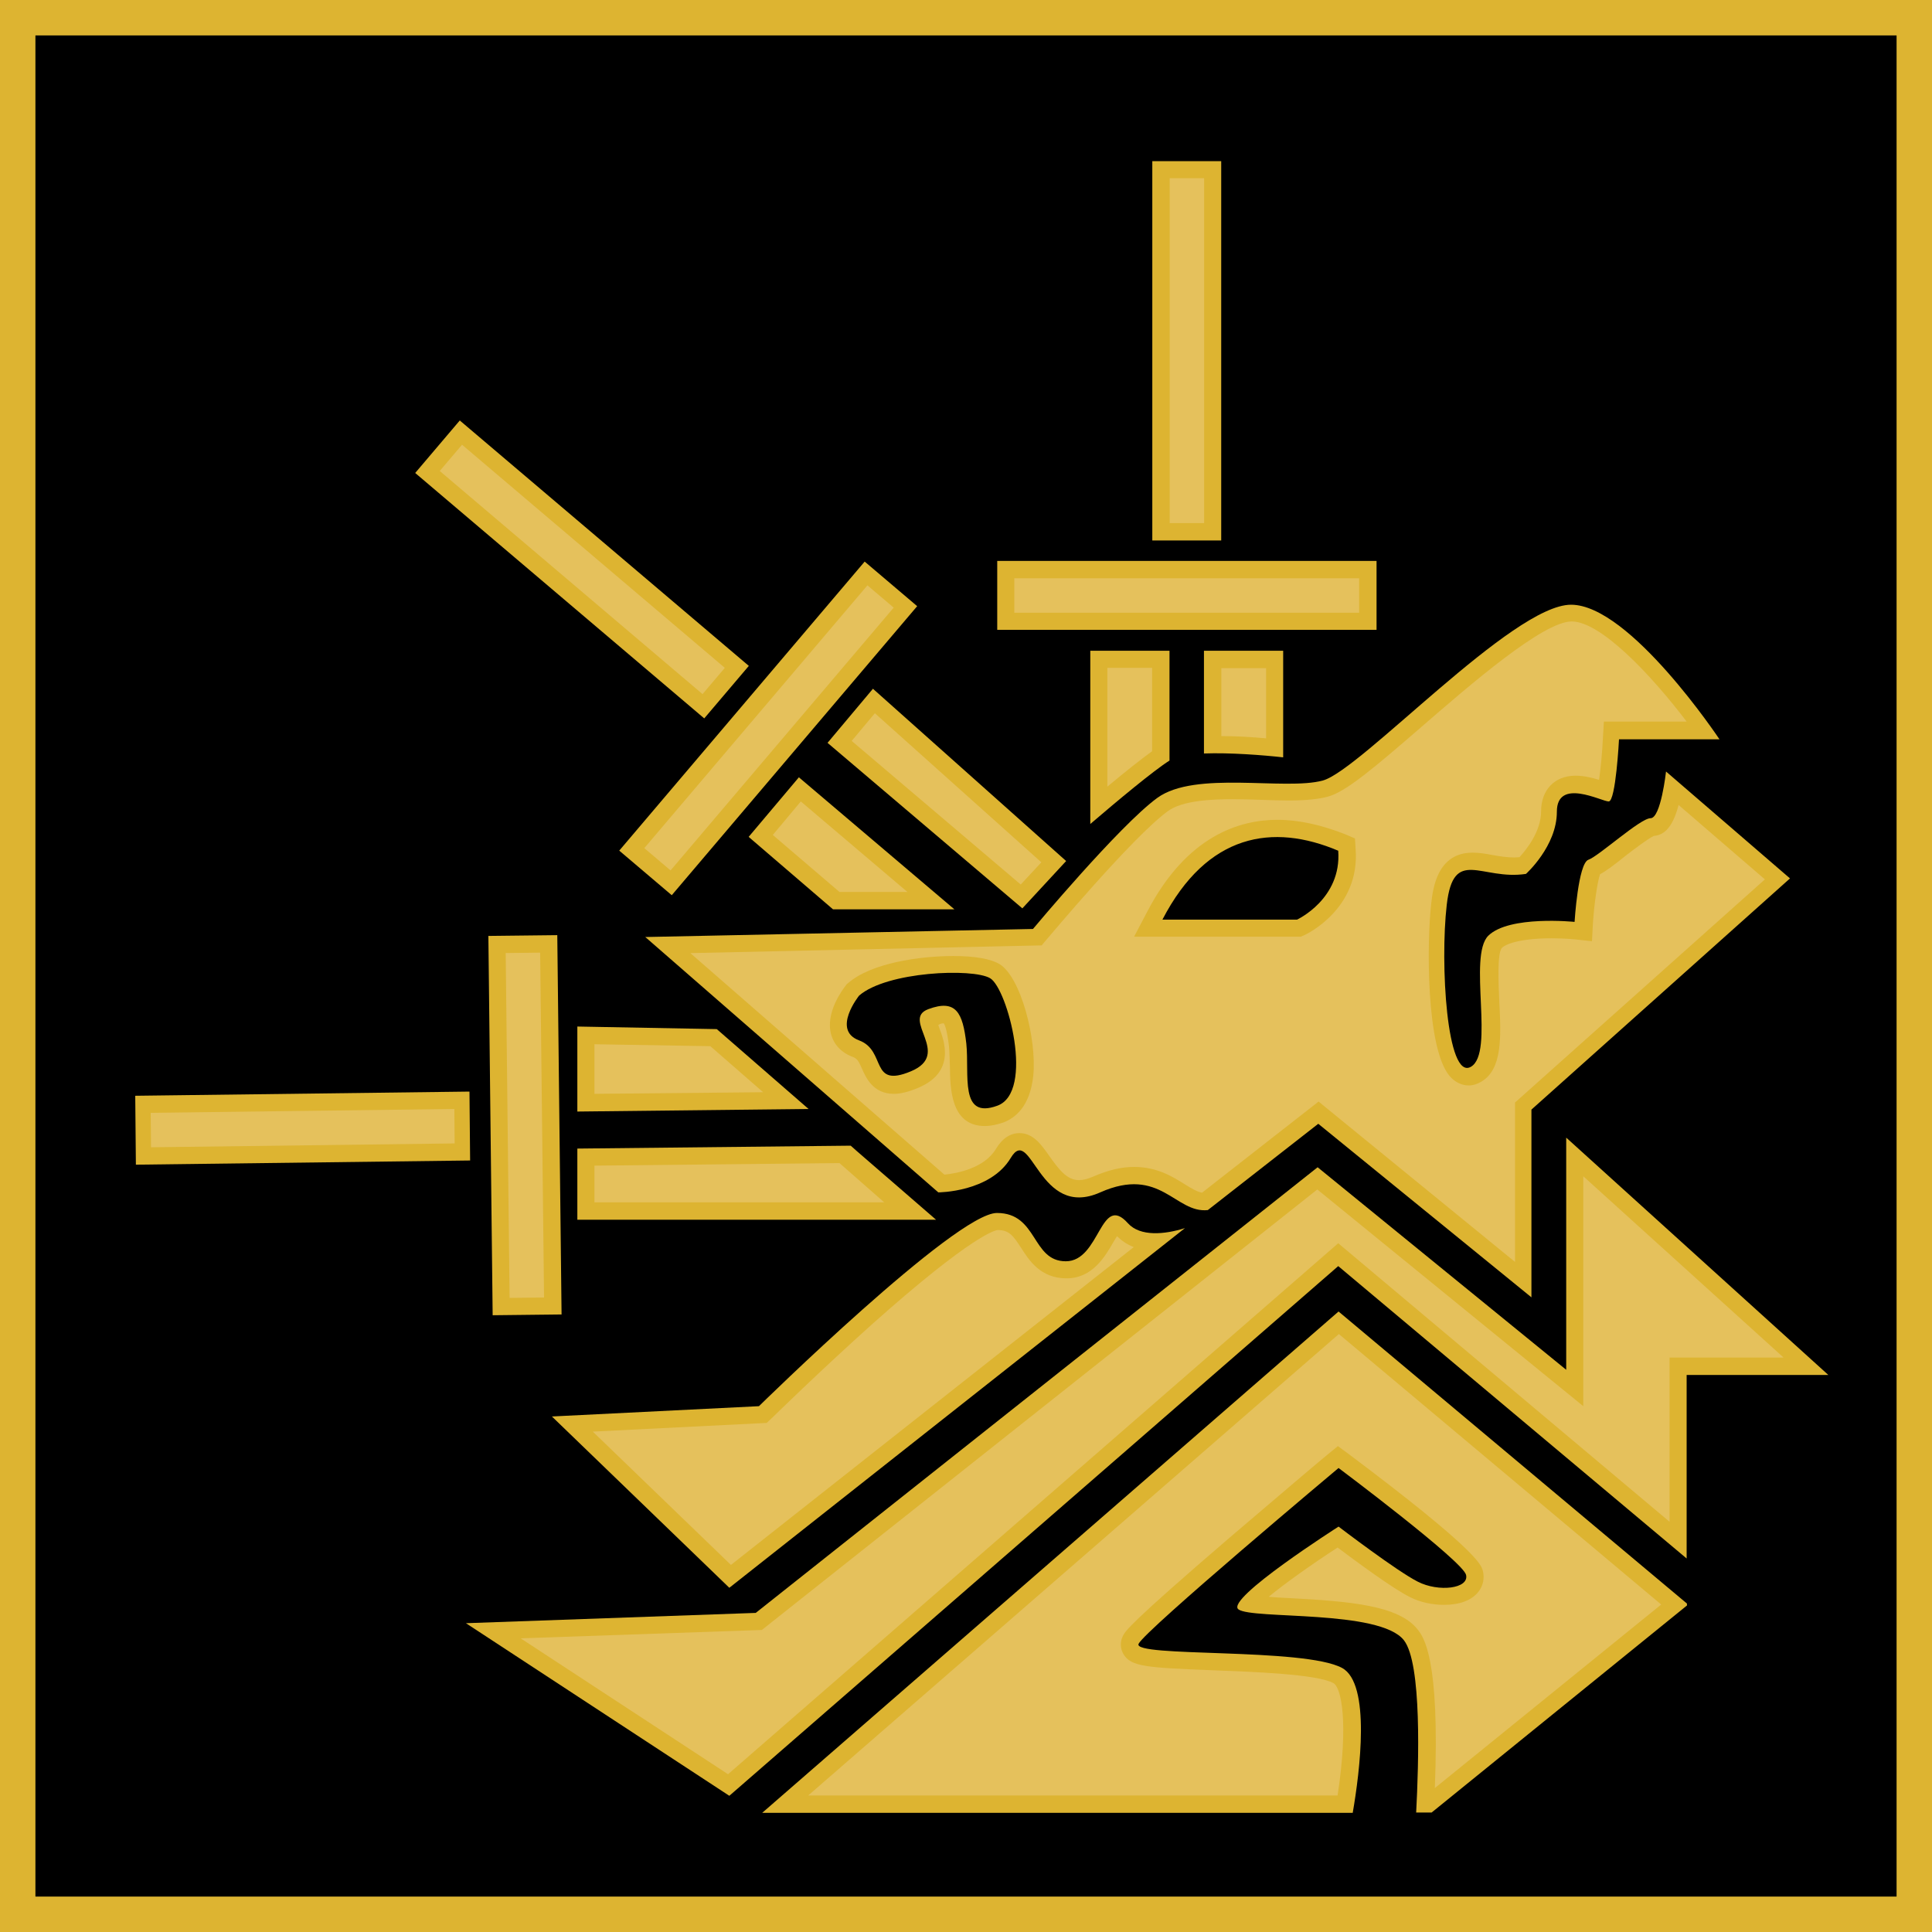
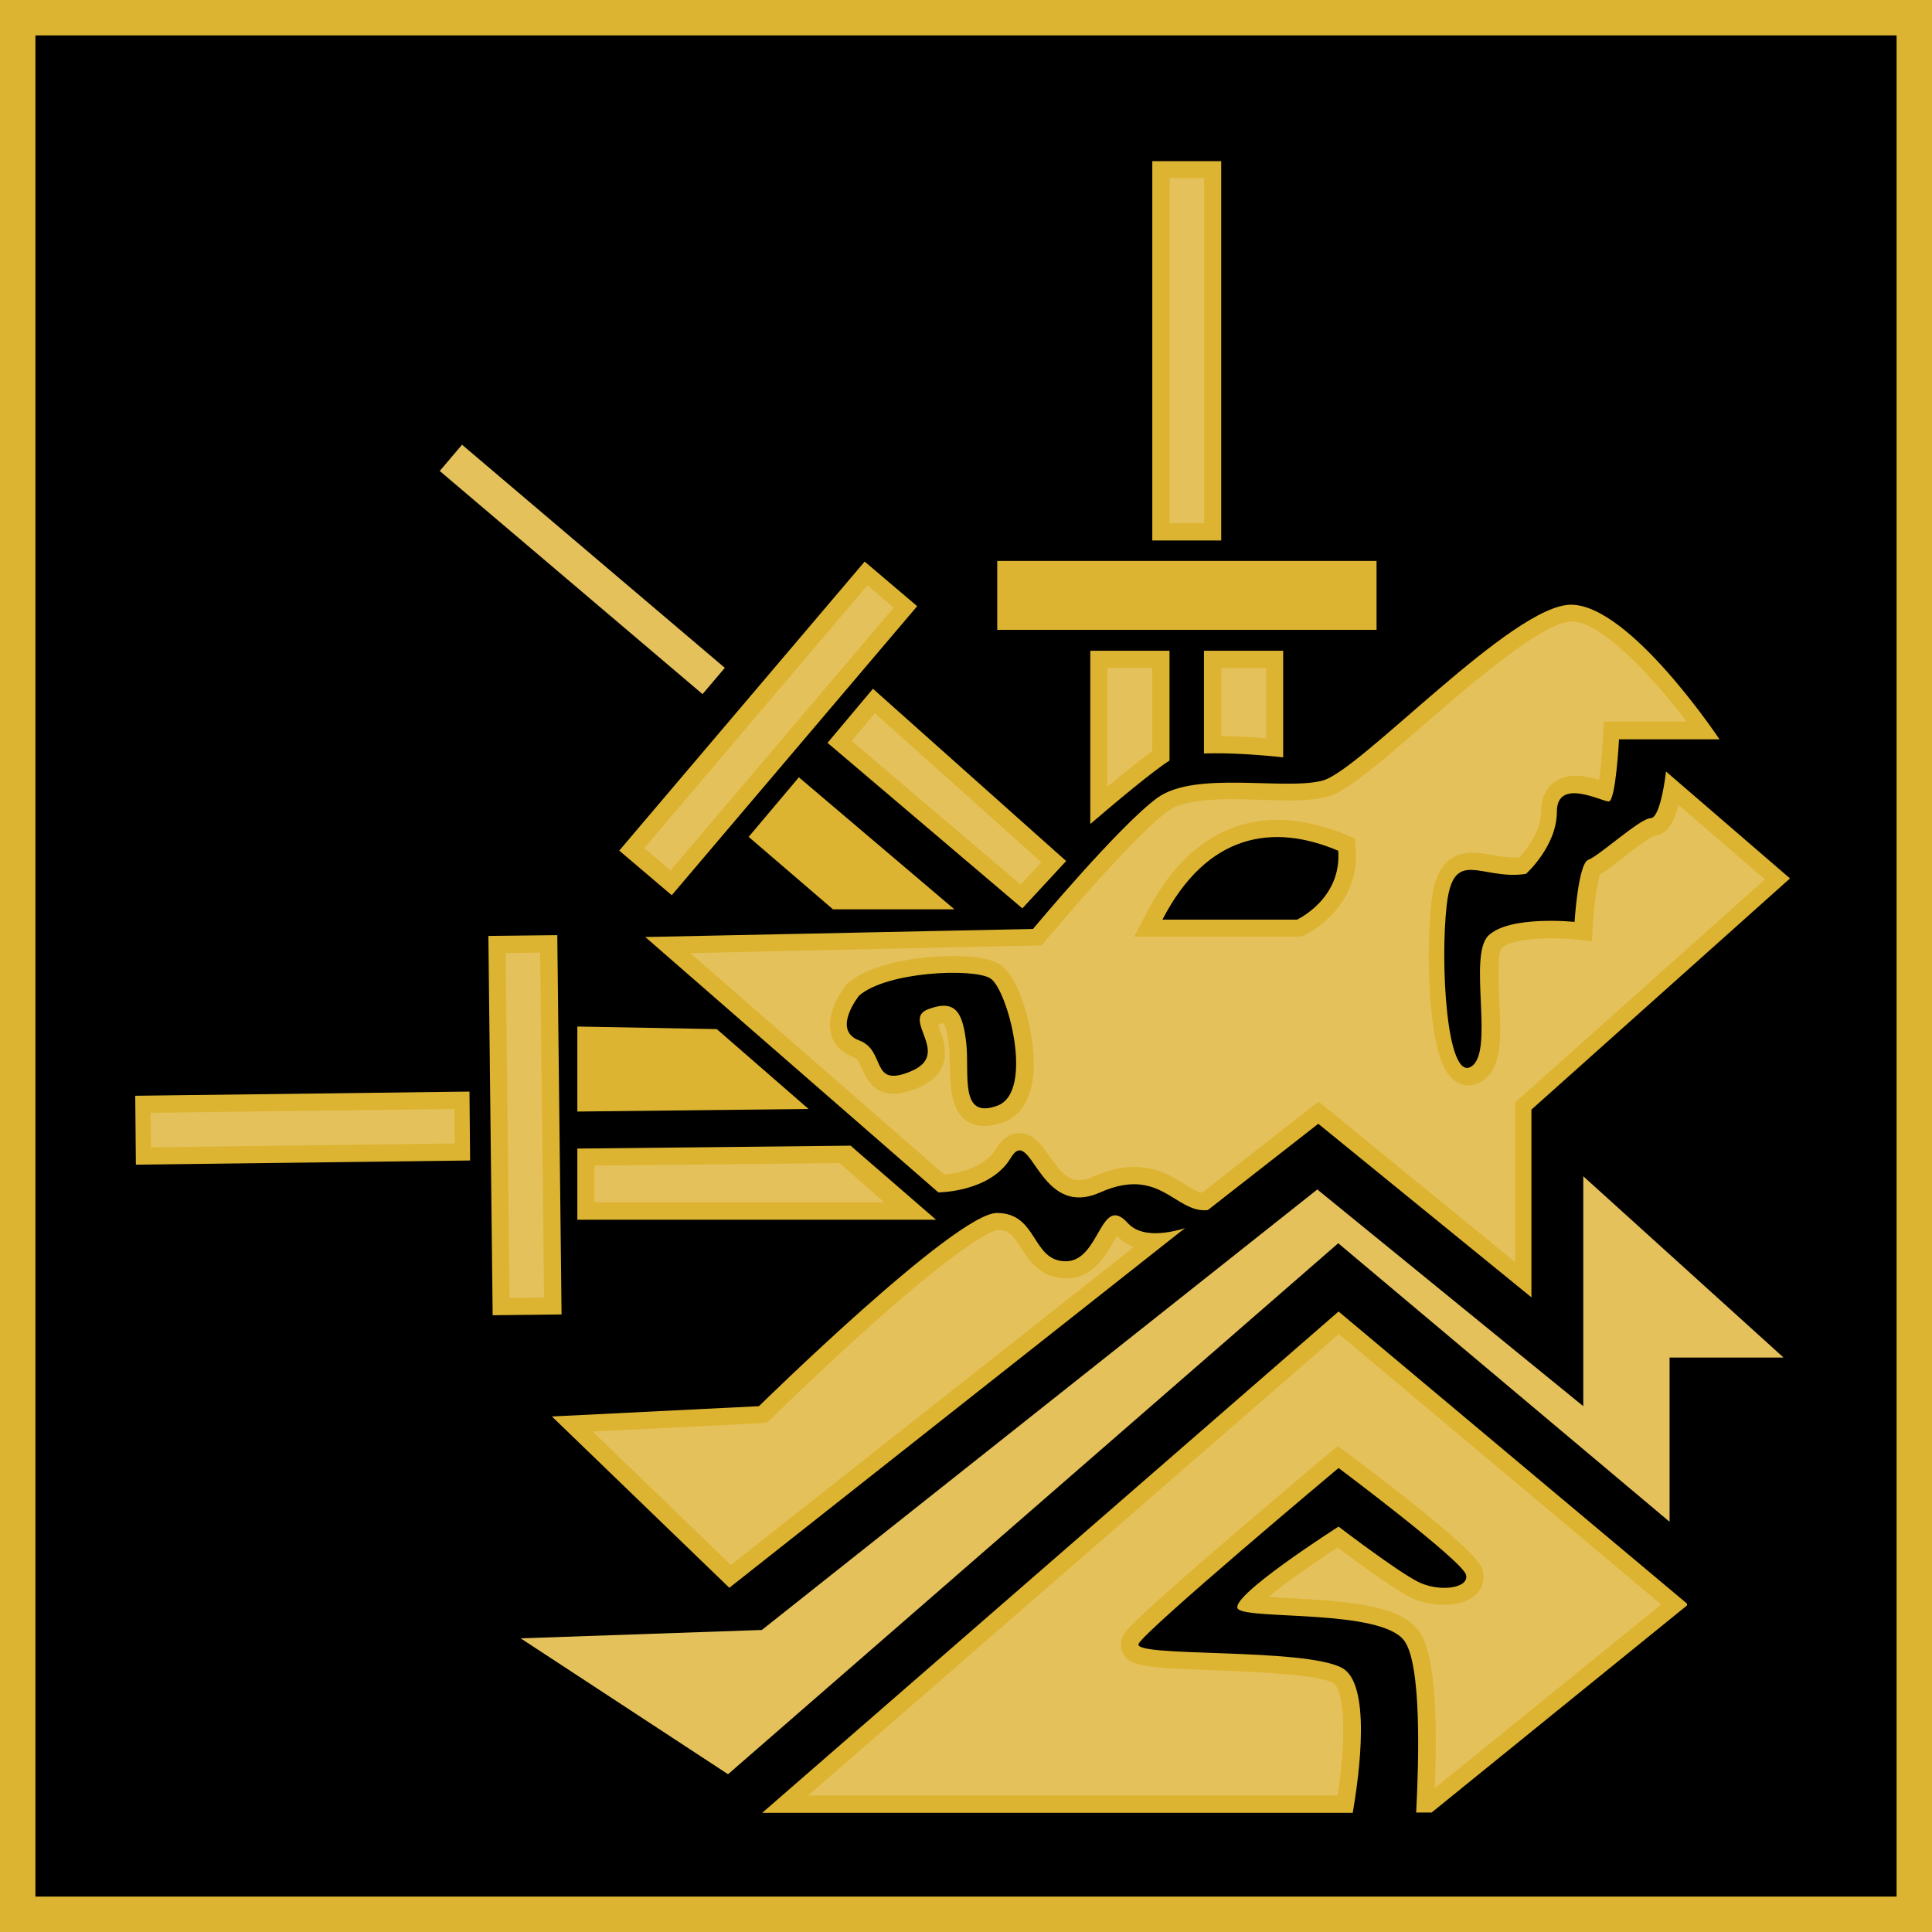
<svg xmlns="http://www.w3.org/2000/svg" version="1.1" id="레이어_2" x="0px" y="0px" viewBox="0 0 600 600" style="enable-background:new 0 0 600 600;" xml:space="preserve">
  <style type="text/css">
	.st0{fill:#DDB431;}
	.st1{fill:#E5C15C;}
</style>
  <rect class="st0" width="600" height="600" />
  <rect x="11" y="11" width="578" height="578" />
  <rect x="309.7" y="174.2" class="st0" width="117.8" height="21.4" />
-   <rect x="363.2" y="131.4" transform="matrix(-1.836970e-16 1 -1 -1.836970e-16 553.498 -183.61)" class="st1" width="10.7" height="107.1" />
  <rect x="309.7" y="98.2" transform="matrix(-1.836970e-16 1 -1 -1.836970e-16 477.458 -259.65)" class="st0" width="117.8" height="21.4" />
  <rect x="315" y="103.5" transform="matrix(-1.836970e-16 1 -1 -1.836970e-16 477.458 -259.65)" class="st1" width="107.1" height="10.7" />
  <path class="st0" d="M373.9,202.1V234c8-0.3,18.3,0.5,24.6,1.2v-33.1H373.9z" />
  <path class="st1" d="M393.2,229.3c-4.3-0.4-9.2-0.7-13.9-0.7v-21.1h13.9V229.3z" />
  <path class="st0" d="M338.6,202.1v53.8c8.4-7.2,19.8-16.7,24.6-19.7v-34.1H338.6z" />
  <path class="st1" d="M343.9,207.4h13.9v25.9c-3.2,2.3-7.9,6-13.9,11V207.4z" />
  <rect x="179.8" y="215.4" transform="matrix(0.647 -0.762 0.762 0.647 -88.152 261.813)" class="st0" width="117.8" height="21.4" />
  <rect x="185.2" y="220.8" transform="matrix(-0.647 0.762 -0.762 -0.647 565.617 190.443)" class="st1" width="107.1" height="10.7" />
-   <rect x="121.9" y="166.2" transform="matrix(0.762 0.647 -0.647 0.762 157.433 -74.933)" class="st0" width="117.8" height="21.4" />
  <rect x="175.4" y="123.4" transform="matrix(-0.647 0.762 -0.762 -0.647 432.615 153.593)" class="st1" width="10.7" height="107.1" />
  <polygon class="st0" points="232.5,259.9 258.7,282.4 296.4,282.4 248.1,241.4 " />
-   <polygon class="st1" points="260.7,277 240,259.3 248.7,248.9 281.8,277 " />
  <polygon class="st0" points="331.1,267.4 271.1,213.9 257,230.7 317.5,282.1 " />
  <polygon class="st1" points="264.5,230.1 271.7,221.5 323.4,267.8 317,274.7 " />
  <rect x="104.1" y="338.8" transform="matrix(-1.128954e-02 -1 1 -1.128954e-02 -184.625 516.385)" class="st0" width="117.8" height="21.4" />
  <rect x="157.6" y="295.9" transform="matrix(-1 1.132850e-02 -1.132850e-02 -1 329.912 697.069)" class="st1" width="10.7" height="107.1" />
  <polygon class="st0" points="146,360.4 42.2,361.7 42,340.3 145.8,339 " />
  <polygon class="st1" points="46.8,345.6 141.1,344.4 141.2,355.1 46.9,356.3 " />
  <polygon class="st0" points="222.6,319.6 179.3,318.8 179.3,345.2 251.1,344.4 " />
-   <polygon class="st1" points="184.6,324.3 220.6,324.9 237,339.2 184.6,339.7 " />
  <polygon class="st0" points="179.3,356.7 179.3,378.8 290.7,378.8 266,357.4 264.2,355.8 " />
  <polygon class="st1" points="184.6,373.4 184.6,362 260.7,361.2 274.6,373.4 " />
  <path class="st0" d="M517.4,239.6c0,0-1.6,14.5-4.8,14.5c-3.2,0-16.1,11.8-19.3,12.9c-3.2,1.1-4.3,19.3-4.3,19.3s-20.3-2.1-26.8,4.3  c-6.4,6.4,2.1,36.4-5.4,40.7c-7.5,4.3-9.6-32.1-7.5-50.3c2.1-18.2,10.7-7.5,24.6-9.6c0,0,9.6-8.6,9.6-19.3c0-10.7,13.9-3.2,16.1-3.2  s3.2-19.3,3.2-19.3H534c0,0-27.8-41.8-46.1-41.8c-18.2,0-65.3,51.4-77.1,54.6c-11.8,3.2-39.6-3.2-51.4,5.4  c-11.8,8.6-38.6,40.7-38.6,40.7L200.4,291l91,79.3c0,0,16.1,0,22.5-10.7c6.4-10.7,8.6,19.3,27.8,10.7c18.7-8.3,23.3,6.6,33.4,5.5  l34.3-26.8l66.2,53.9v-58.3l80.3-71.8L517.4,239.6z M309.7,343.4c-11.8,4.3-8.6-9.6-9.6-19.3c-1.1-9.6-3.2-13.9-11.8-10.7  c-8.6,3.2,7.5,13.9-5.4,19.3c-12.9,5.4-7.5-6.4-16.1-9.6c-8.6-3.2,0-13.9,0-13.9c8.6-7.5,35.3-8.6,40.7-5.4  C312.9,307,321.4,339.2,309.7,343.4z M402.8,285.6h-41.8c13.9-26.8,34.3-30,54.6-21.4C416.7,279.2,402.8,285.6,402.8,285.6z" />
  <path class="st1" d="M409.5,342.1l-36.2,28.3c-1.5-0.3-3.1-1.2-5.5-2.7c-3.8-2.4-8.6-5.3-15.6-5.3c-4,0-8.1,1-12.7,3  c-1.6,0.7-3.1,1.1-4.4,1.1c-3.7,0-6.2-3.2-9.3-7.6c-2.4-3.4-4.9-7-9.2-7c-2.9,0-5.4,1.7-7.3,4.9c-3.7,6.1-12.2,7.6-16,8L214.4,296  l109.1-2.4l1.6-1.9c0.3-0.3,26.5-31.7,37.6-39.8c4.5-3.3,13.6-3.7,20.1-3.7c3,0,6,0.1,9,0.2c2.9,0.1,5.7,0.2,8.3,0.2  c5.5,0,9.3-0.4,12.3-1.2c5.6-1.5,14.3-8.9,29.1-21.7c15-13,37.7-32.7,46.6-32.7c8.9,0,24.4,16.2,35.7,31.1h-25.7l-0.3,5.1  c-0.2,4.4-0.7,9.5-1.2,13c-2.2-0.7-4.8-1.3-7.3-1.3c-6.5,0-10.7,4.4-10.7,11.1c0,6.2-4.6,11.9-6.7,14.2c-0.5,0-1,0.1-1.5,0.1  c-2.5,0-4.9-0.4-7.1-0.8c-2.1-0.4-4-0.7-6-0.7c-11,0-12.3,11.3-12.8,15.6c-1.4,11.9-1.7,45.4,5.8,53.9c1.6,1.8,3.7,2.8,5.8,2.8  c0,0,0,0,0,0c1.3,0,2.6-0.4,3.8-1.1c6.7-3.8,6.3-13.8,5.7-25.3c-0.2-5-0.7-14.4,0.8-16.3c1.4-1.4,6.3-3,15.4-3c4,0,7,0.3,7,0.3  l5.6,0.6l0.3-5.6c0.4-6.2,1.4-12.8,2.2-15.2c1.9-1,4.3-2.8,7.9-5.7c2.7-2.1,7.1-5.4,8.8-6.2c2.7-0.2,5.7-1.9,7.7-9.6l26.8,23.1  l-77.6,69.3v49.5L409.5,342.1z M293.1,317.8c0.3,0.4,1,2,1.6,7c0.2,1.9,0.2,4.1,0.3,6.3c0.1,6.9,0.2,18.6,10.9,18.6  c1.7,0,3.6-0.4,5.7-1.1c3.7-1.4,8.3-5,9.3-14.6c1.1-11.4-3.9-30.6-10.5-34.6c-2.7-1.6-7.6-2.5-14.3-2.5c-10.6,0-25.6,2.2-32.7,8.4  l-0.4,0.3l-0.3,0.4c-1.1,1.4-6.4,8.5-4.6,15.2c0.9,3.3,3.3,5.8,6.9,7.1c1.2,0.5,1.7,1.3,2.7,3.6c1.2,2.7,3.4,7.8,9.9,7.8  c2.1,0,4.5-0.6,7.4-1.8c11.9-4.9,8.2-14.7,6.8-18.4c-0.1-0.3-0.3-0.8-0.4-1.2C292.2,317.8,292.8,317.8,293.1,317.8  C293.1,317.8,293.1,317.8,293.1,317.8z M396.7,254.6c-11.7,0-28.1,4.9-40.4,28.5l-4.1,7.8H404l1.1-0.5c0.7-0.3,17.3-8.2,15.9-26.7  l-0.2-3.3l-3-1.3C410.4,256.2,403.4,254.6,396.7,254.6z" />
  <path class="st0" d="M350.3,379.9c-8.6-9.6-8.6,11.8-19.3,11.8s-8.6-15-21.4-15s-73.9,60-73.9,60l-64.3,3.2l55.1,53.2L368,381.4  C361.7,383.4,354.1,384.1,350.3,379.9z" />
  <path class="st1" d="M184.1,444.6l54-2.7l1.5-1.4c0.1-0.1,15.1-14.8,31.4-29.4c31.1-27.7,38.1-29,38.8-29.1c3.6,0,4.8,1.7,7.3,5.5  c2.4,3.8,6,9.5,14.1,9.5c8.1,0,12-6.8,14.6-11.3c0.3-0.5,0.7-1.2,1.1-1.8c1.2,1.2,2.9,2.5,5.2,3.4l-125.1,98.7L184.1,444.6z" />
-   <polygon class="st0" points="486.4,353.3 486.4,425.4 409.2,362.5 234.7,500.9 144.7,504.1 226.5,557.7 415.6,393.2 523.8,484   523.8,427 567.8,427 " />
  <polygon class="st1" points="161.7,508.8 236.6,506.2 409.1,369.4 491.7,436.7 491.7,365.3 553.9,421.6 518.5,421.6 518.5,472.6   415.6,386.1 226.1,551 " />
  <path class="st0" d="M415.7,407.3L236.7,563h183.4c2.2-12.7,5.7-40.1-3.3-45c-11.8-6.4-65.3-3.2-63.2-7.5  c2.1-4.3,62.1-54.6,62.1-54.6s38.6,28.9,39.6,33.2s-8.6,5.4-15,2.1c-6.4-3.2-24.6-17.1-24.6-17.1s-35.3,22.5-31.1,25.7  c4.3,3.2,43.9,0,51.4,9.6c5.6,7.2,4.6,38.3,3.8,53.5h4.8l79.3-64.3V498L415.7,407.3z" />
  <path class="st1" d="M251,557.6l164.8-143.3l100.1,84l-70.3,57c1.6-40.3-3.5-46.9-5.3-49.2c-5.8-7.5-20.9-8.8-40-9.8  c-2-0.1-4.2-0.2-6.3-0.4c5.1-4.2,13.4-10.1,21.4-15.3c5.6,4.2,17.2,12.8,22.5,15.4c3.1,1.6,6.9,2.4,10.6,2.4c4.8,0,8.5-1.4,10.6-4  c1.5-1.9,2-4.3,1.4-6.6c-0.5-1.8-1.5-6.1-41.6-36.2l-3.4-2.5l-3.3,2.7c-0.2,0.1-15.2,12.8-30.3,25.7c-31.3,26.9-32.4,29-33.2,30.6  c-0.9,1.8-0.8,3.9,0.2,5.6c2.3,3.9,7.2,4.2,27.3,5c13,0.5,32.7,1.2,37.9,4c2.4,1.3,4.8,12,1.3,34.9H251z" />
</svg>